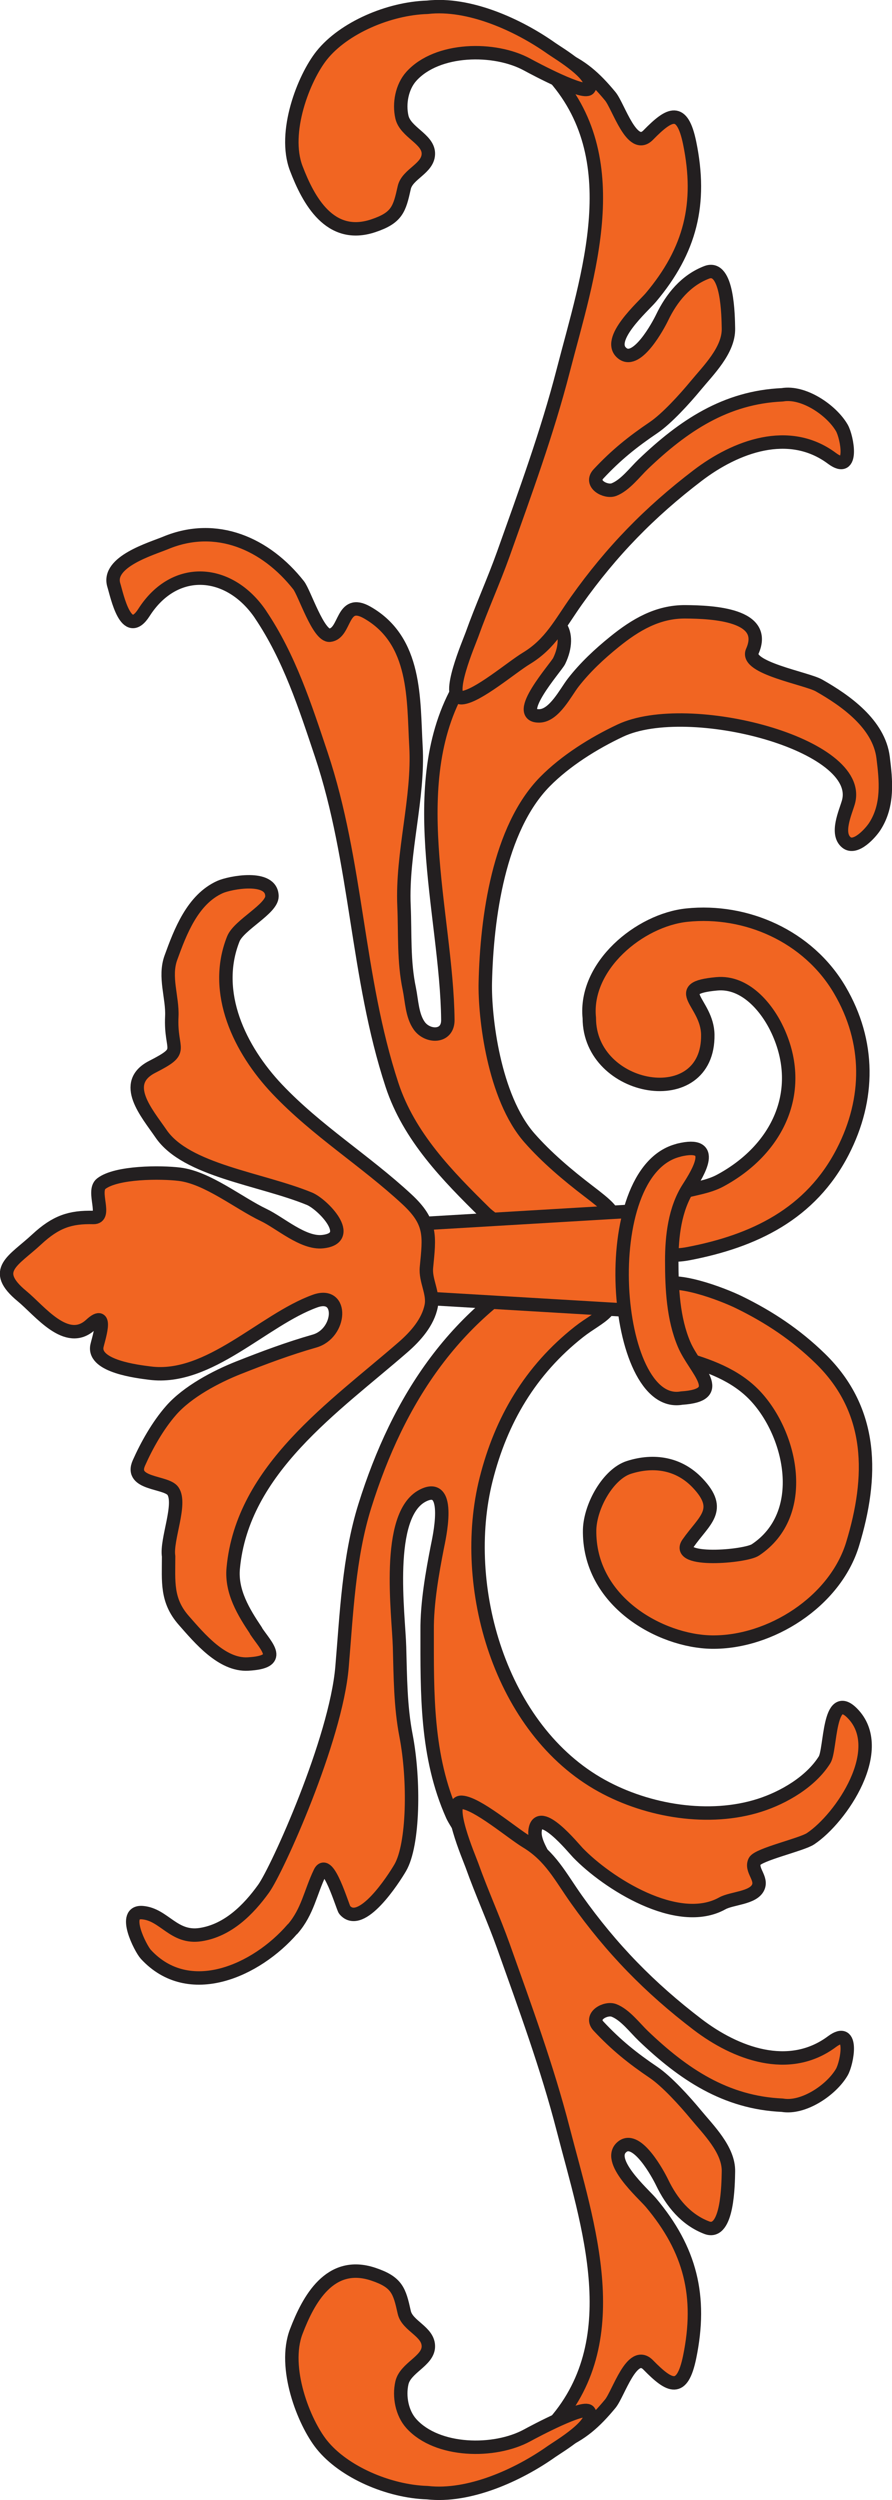
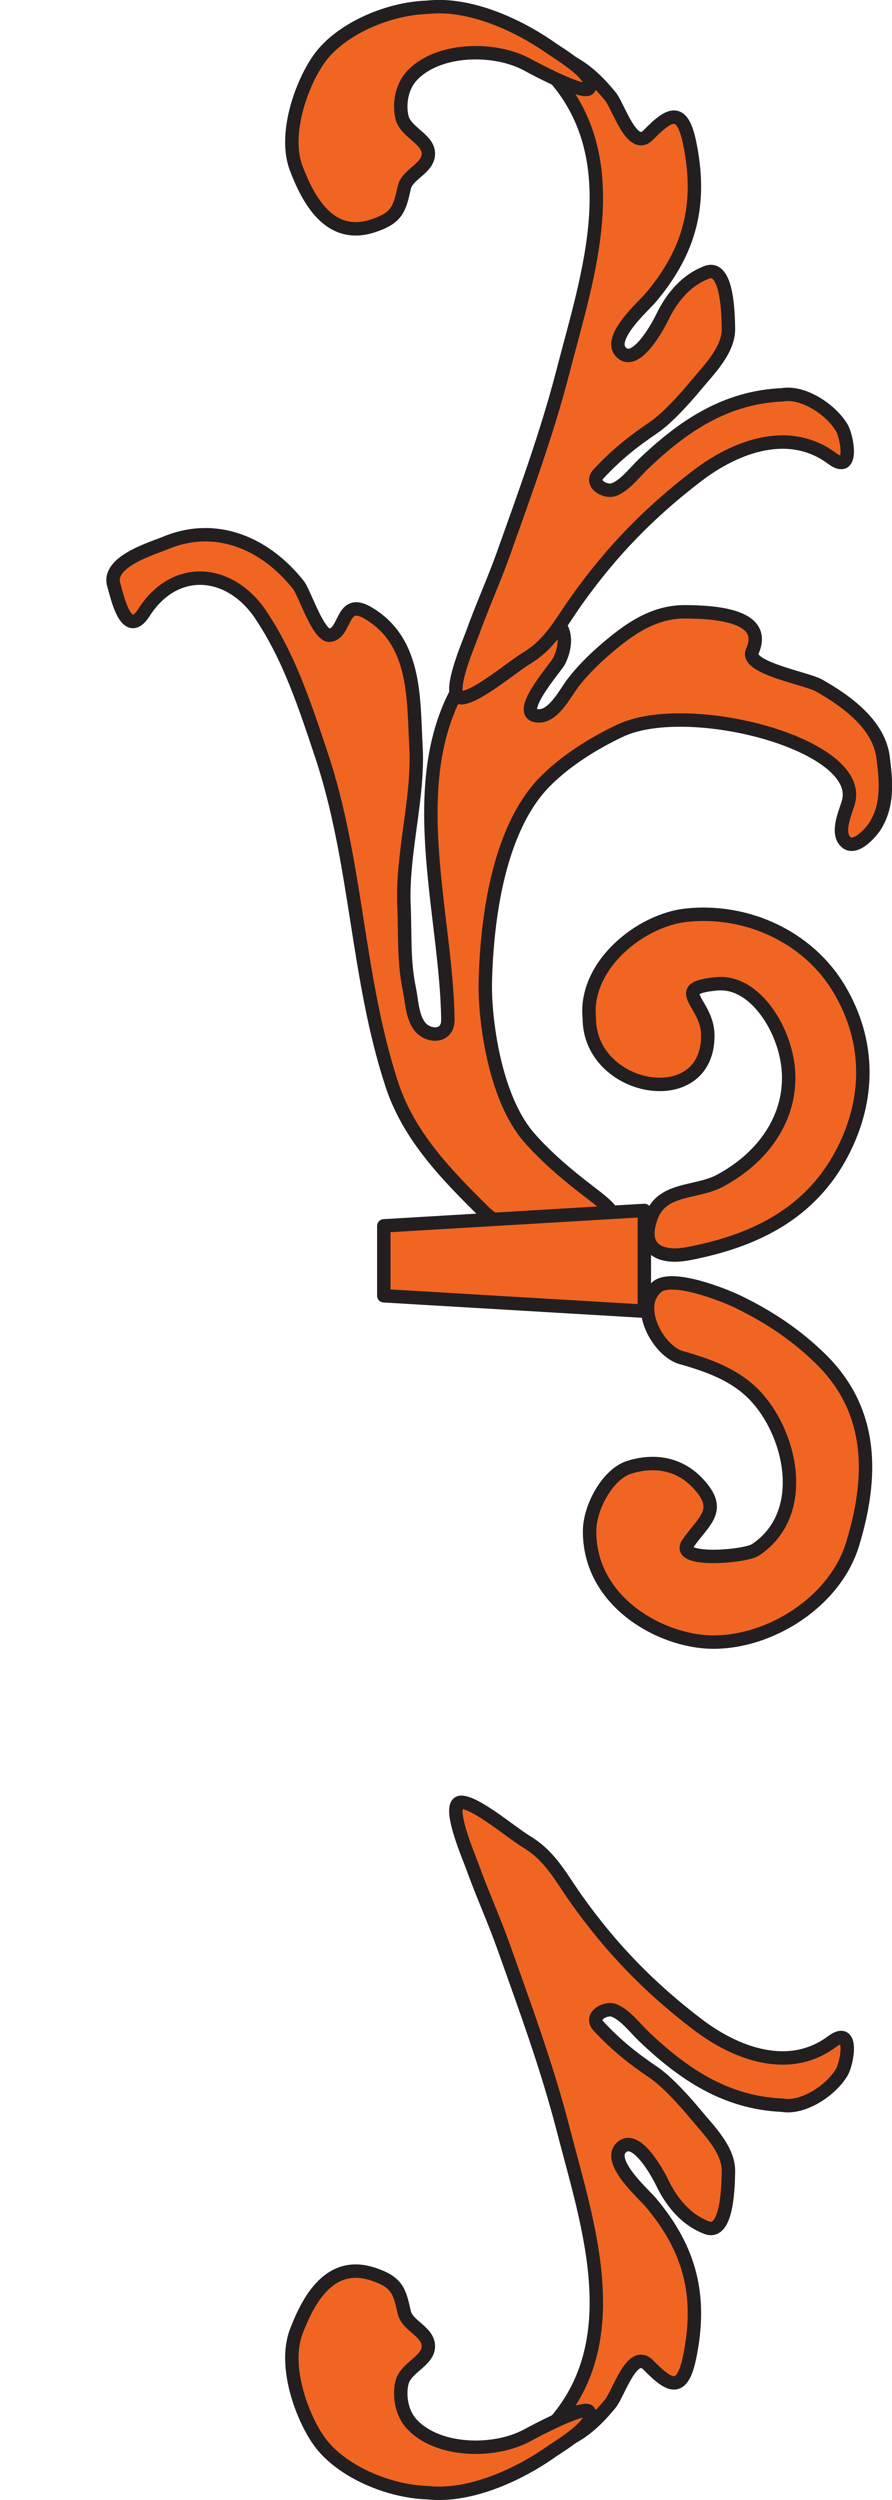
<svg xmlns="http://www.w3.org/2000/svg" viewBox="0 0 139.56 390.77" data-name="Layer 2" id="Layer_2">
  <defs>
    <style>
      .cls-1 {
        fill: #f16522;
        stroke: #231f20;
        stroke-linecap: round;
        stroke-linejoin: round;
        stroke-width: 2.1px;
      }
    </style>
  </defs>
  <g data-name="Layer 1" id="Layer_1-2">
    <g>
-       <path d="M45.79,301.52c2.36-2.73,2.76-5.71,4.27-8.84,1.24-2.57,3.55,5.47,3.86,5.85,2.58,3.08,7.68-4.84,8.7-6.59,2.1-3.61,2.24-13.71.91-20.63-.89-4.58-.89-9.23-1.02-13.88-.14-5.12-2.27-20.57,3.6-23.64,4.75-2.48,2.51,6.98,2.31,8.04-.77,3.93-1.63,8.75-1.59,13.02,0,9.84-.18,19.69,3.94,28.91.99,2.22,11.27,17.2,14.78,12.53,2.7-3.58-2.3-7.1-1.82-10.26.58-3.81,5.99,2.85,6.68,3.56,4.56,4.73,15.61,11.81,22.6,7.92,1.47-.82,4.81-.81,5.6-2.48.69-1.45-1.2-2.72-.54-4.09.52-1.07,7.34-2.6,8.74-3.53,4.83-3.21,12.12-14.03,6.52-19.64-3.75-3.76-3.33,5.72-4.32,7.3-2.15,3.43-6.39,5.9-10.14,7.1-7.88,2.53-17.49.94-24.7-3.03-15.95-8.78-22.33-31.23-18.11-47.92,2.34-9.28,6.94-17.06,14.51-23.03,3.36-2.64,6.42-3.11,4.96-7.97-1.56-5.21-3.24-5.91-8.07-3.5-16.12,8.05-25.16,22-30.38,38.67-2.52,8.05-2.86,16.86-3.57,25.19-.96,11.37-10.14,31.67-12.26,34.62-2.39,3.33-5.61,6.53-9.85,7.19-4.22.66-5.68-3.12-9.08-3.43-3.38-.31-.33,5.62.49,6.51,6.76,7.35,17.33,2.55,22.95-3.95Z" class="cls-1" />
      <path d="M40.76,96.05c4.51,6.68,6.98,14.35,9.51,21.9,5.65,16.91,5.5,34.71,11.05,51.6,2.67,8.14,8.73,14.27,14.57,20.02,1.92,1.9,19.27,13.49,19.64,6.77.37-6.67,2.24-5.82-3.5-10.19-3.21-2.45-6.52-5.24-9.19-8.28-5.62-6.39-7.03-19.04-6.91-24.3.23-10.11,2.1-24.03,9.32-31.38,3.22-3.27,7.63-6.03,11.8-7.99,10.66-5.02,38.3,2.16,35.68,11.22-.47,1.62-1.99,4.89-.3,6.26,1.44,1.17,3.81-1.52,4.44-2.5,2.16-3.34,1.74-7.22,1.3-10.78-.65-5.23-5.87-8.9-10.04-11.26-1.96-1.11-11.59-2.75-10.43-5.33,2.56-5.74-6.17-6.15-10.48-6.18-4.31-.03-7.79,2.02-11.11,4.71-2.35,1.9-4.57,3.97-6.43,6.36-1.17,1.5-2.94,5.11-5.24,5.2-4.41.16,2.56-7.59,3.04-8.57,2.16-4.43-.14-8.23-4.75-5.74-4.02,2.17-7.79,4.85-10.25,8.78-9.65,15.43-2.59,36.36-2.41,53.04.03,2.84-3.2,2.74-4.48.92-1.13-1.59-1.17-3.93-1.55-5.77-.91-4.33-.64-8.52-.83-12.95-.36-8.33,2.33-16.82,1.87-24.97-.42-7.32.13-16.48-7.63-20.9-4.08-2.32-3.3,3.28-5.85,3.55-1.78.19-3.95-6.62-4.88-7.81-5.11-6.49-12.85-9.93-20.81-6.62-2.25.93-9.23,2.95-8.1,6.61.5,1.62,1.92,8.63,4.72,4.26,4.83-7.55,13.4-6.84,18.25.34Z" class="cls-1" />
      <polygon points="100.81 204.95 60.05 202.54 60.05 191.61 100.81 189.2 100.81 204.95" class="cls-1" />
-       <path d="M40.07,254.91c-1.95-2.9-3.92-6.12-3.58-9.78,1.43-15.49,15.84-25.22,26.59-34.57,1.92-1.67,3.89-3.87,4.39-6.46.39-1.99-.95-3.94-.75-5.99.47-4.89.86-7.02-3.04-10.64-6.56-6.08-14.1-10.68-20.32-17.24-5.82-6.15-10.2-15.06-6.86-23.46.87-2.2,6.08-4.71,6.05-6.69-.04-3.4-6.6-2.12-8.13-1.43-4.3,1.93-6.22,7.02-7.68,11.04-1.1,3.01.28,6.22.14,9.18-.27,5.61,2.23,5.18-3.05,7.88-5,2.55-.85,7.22,1.36,10.45,3.95,5.78,15.55,7.03,23.22,10.17,2.07.85,7.23,6.16,2.06,6.71-3.04.32-6.62-2.93-9.2-4.16-3.96-1.89-8.81-5.85-13.2-6.38-2.87-.35-9.84-.37-12.23,1.48-1.51,1.17.97,5.33-1.23,5.28-3.61-.09-5.87.65-8.86,3.42-3.65,3.39-7.26,4.79-2.29,8.89,2.77,2.28,6.98,7.89,10.72,4.46,2.96-2.73,1.1,2.58.97,3.4-.49,3.11,6.35,3.91,8.31,4.16,9.25,1.19,17.72-8.34,25.83-11.26,4.49-1.62,4.09,5.06-.09,6.25-4.1,1.17-7.91,2.6-11.86,4.16-3.52,1.39-8.01,3.75-10.58,6.69-2.07,2.36-3.82,5.48-5.03,8.21-1.5,3.38,4.26,2.88,5.32,4.37,1.4,1.99-1.08,7.62-.67,10.21,0,3.96-.38,6.89,2.38,10.03,2.45,2.78,5.97,7.03,10.03,6.81,5.63-.3,2.96-2.64,1.26-5.17Z" class="cls-1" />
      <path d="M106.58,212.2c4.22,1.2,8.45,2.68,11.55,5.95,5.73,6.06,8.48,18.51.06,24.11-1.59,1.06-12.66,2-10.55-1.02,2.54-3.64,5.53-5.19,1.51-9.43-2.93-3.09-6.86-3.69-10.77-2.44-3.18,1.03-6,5.93-6.13,9.71-.21,11.25,11.12,17.47,19.1,17.59,9.16.13,19.31-6.33,22.05-15.33,3.17-10.41,3.37-20.78-5.06-28.99-3.81-3.71-7.97-6.48-12.74-8.81-2.41-1.18-10.46-4.35-12.81-2.39-3.65,3.05.18,10.03,3.8,11.06Z" class="cls-1" />
      <path d="M92.2,159.13c0,11.58,18.73,14.86,18.54,2.59-.08-5.07-6.08-7.25,1.4-7.94,4.44-.41,7.86,3.67,9.54,7.31,4.38,9.47,0,18.62-9.02,23.46-3.69,1.98-8.98,1.05-10.7,5.52-1.95,5.05,1.16,6.75,5.72,5.89,10.32-1.97,19.17-6.22,24.18-15.95,4.24-8.24,4.29-17.17-.47-25.27-4.95-8.42-14.65-12.66-23.92-11.7-7.41.77-16.1,7.96-15.27,16.08Z" class="cls-1" />
      <g>
        <path d="M87.57,381.89c3.38-1.34,5.55-3.32,7.91-6.17,1.31-1.59,3.4-8.65,5.94-6.06,3.39,3.46,5.31,4.42,6.48-1.23,1.95-9.48.13-16.8-6.07-24.16-1.17-1.39-7.25-6.69-4.4-8.77,2.29-1.67,5.55,4.36,6.16,5.63,1.49,3.09,3.69,5.81,6.98,7.07,3.32,1.26,3.36-6.91,3.4-8.78.07-3.41-3.16-6.54-5.18-8.99-1.63-1.97-4.45-5.09-6.54-6.5-3.31-2.24-5.85-4.28-8.6-7.22-1.47-1.57,1.11-2.96,2.4-2.47,1.75.67,3.29,2.74,4.6,3.99,6.24,5.96,12.86,10.44,21.75,10.83,3.31.58,7.69-2.38,9.31-5.17.84-1.45,1.93-7.35-1.54-4.77-6.74,5.02-15.09,1.84-21.01-2.67-7.52-5.73-13.5-11.87-18.95-19.54-2.56-3.6-4.07-6.76-7.86-9.05-2.3-1.39-7.69-5.99-10.09-6.15-2.68-.18,1.17,8.7,1.58,9.86,1.52,4.26,3.4,8.38,4.92,12.63,3.36,9.44,6.85,18.91,9.35,28.61,3.85,14.91,10.33,33.31-1.92,46.5-2.77,2.98-2.42,4.1,1.38,2.59Z" class="cls-1" />
        <path d="M92.13,376.92c-.8-.98-8.51,3.12-9.64,3.74-5.12,2.79-14.09,2.65-18.13-1.83-1.48-1.64-1.96-4.25-1.48-6.36.54-2.37,4.06-3.4,4.14-5.64.08-2.4-3.28-3.22-3.77-5.39-.75-3.37-1.11-4.72-4.85-5.97-6.8-2.27-10.15,4-12.05,8.97-2.15,5.63,1.17,14.14,3.99,17.67,3.43,4.29,10.5,7.33,16.52,7.51,6.54.75,14.24-2.76,19.43-6.43.94-.67,7.34-4.43,5.84-6.26Z" class="cls-1" />
      </g>
      <g>
        <path d="M87.57,8.88c3.38,1.34,5.55,3.32,7.91,6.17,1.31,1.59,3.4,8.65,5.94,6.06,3.39-3.46,5.31-4.42,6.48,1.23,1.95,9.48.13,16.8-6.07,24.16-1.17,1.39-7.25,6.69-4.4,8.77,2.29,1.67,5.55-4.36,6.16-5.63,1.49-3.09,3.69-5.81,6.98-7.07,3.32-1.26,3.36,6.91,3.4,8.78.07,3.41-3.16,6.54-5.18,8.99-1.63,1.97-4.45,5.09-6.54,6.5-3.31,2.24-5.85,4.28-8.6,7.22-1.47,1.57,1.11,2.96,2.4,2.47,1.75-.67,3.29-2.74,4.6-3.99,6.24-5.96,12.86-10.44,21.75-10.83,3.31-.58,7.69,2.38,9.31,5.17.84,1.45,1.93,7.35-1.54,4.77-6.74-5.02-15.09-1.84-21.01,2.67-7.52,5.73-13.5,11.87-18.95,19.54-2.56,3.6-4.07,6.76-7.86,9.05-2.3,1.39-7.69,5.99-10.09,6.15-2.68.18,1.17-8.7,1.58-9.86,1.52-4.26,3.4-8.38,4.92-12.63,3.36-9.44,6.85-18.91,9.35-28.61,3.85-14.91,10.33-33.31-1.92-46.5-2.77-2.98-2.42-4.1,1.38-2.59Z" class="cls-1" />
        <path d="M92.13,13.84c-.8.98-8.51-3.12-9.64-3.74-5.12-2.79-14.09-2.65-18.13,1.83-1.48,1.64-1.96,4.25-1.48,6.36.54,2.37,4.06,3.4,4.14,5.64.08,2.4-3.28,3.22-3.77,5.39-.75,3.37-1.11,4.72-4.85,5.97-6.8,2.27-10.15-4-12.05-8.97-2.15-5.63,1.17-14.14,3.99-17.67,3.43-4.29,10.5-7.33,16.52-7.51,6.54-.75,14.24,2.76,19.43,6.43.94.67,7.34,4.43,5.84,6.26Z" class="cls-1" />
      </g>
-       <path d="M106.18,179.79c-13.25,3.24-10.38,40.69.47,38.74,7.22-.47,2.08-4.39.38-8.4-1.71-4.02-1.93-8.75-1.93-13.07,0-3.83.48-8.08,2.6-11.38,1.54-2.4,4.65-7.41-1.53-5.9Z" class="cls-1" />
    </g>
  </g>
</svg>